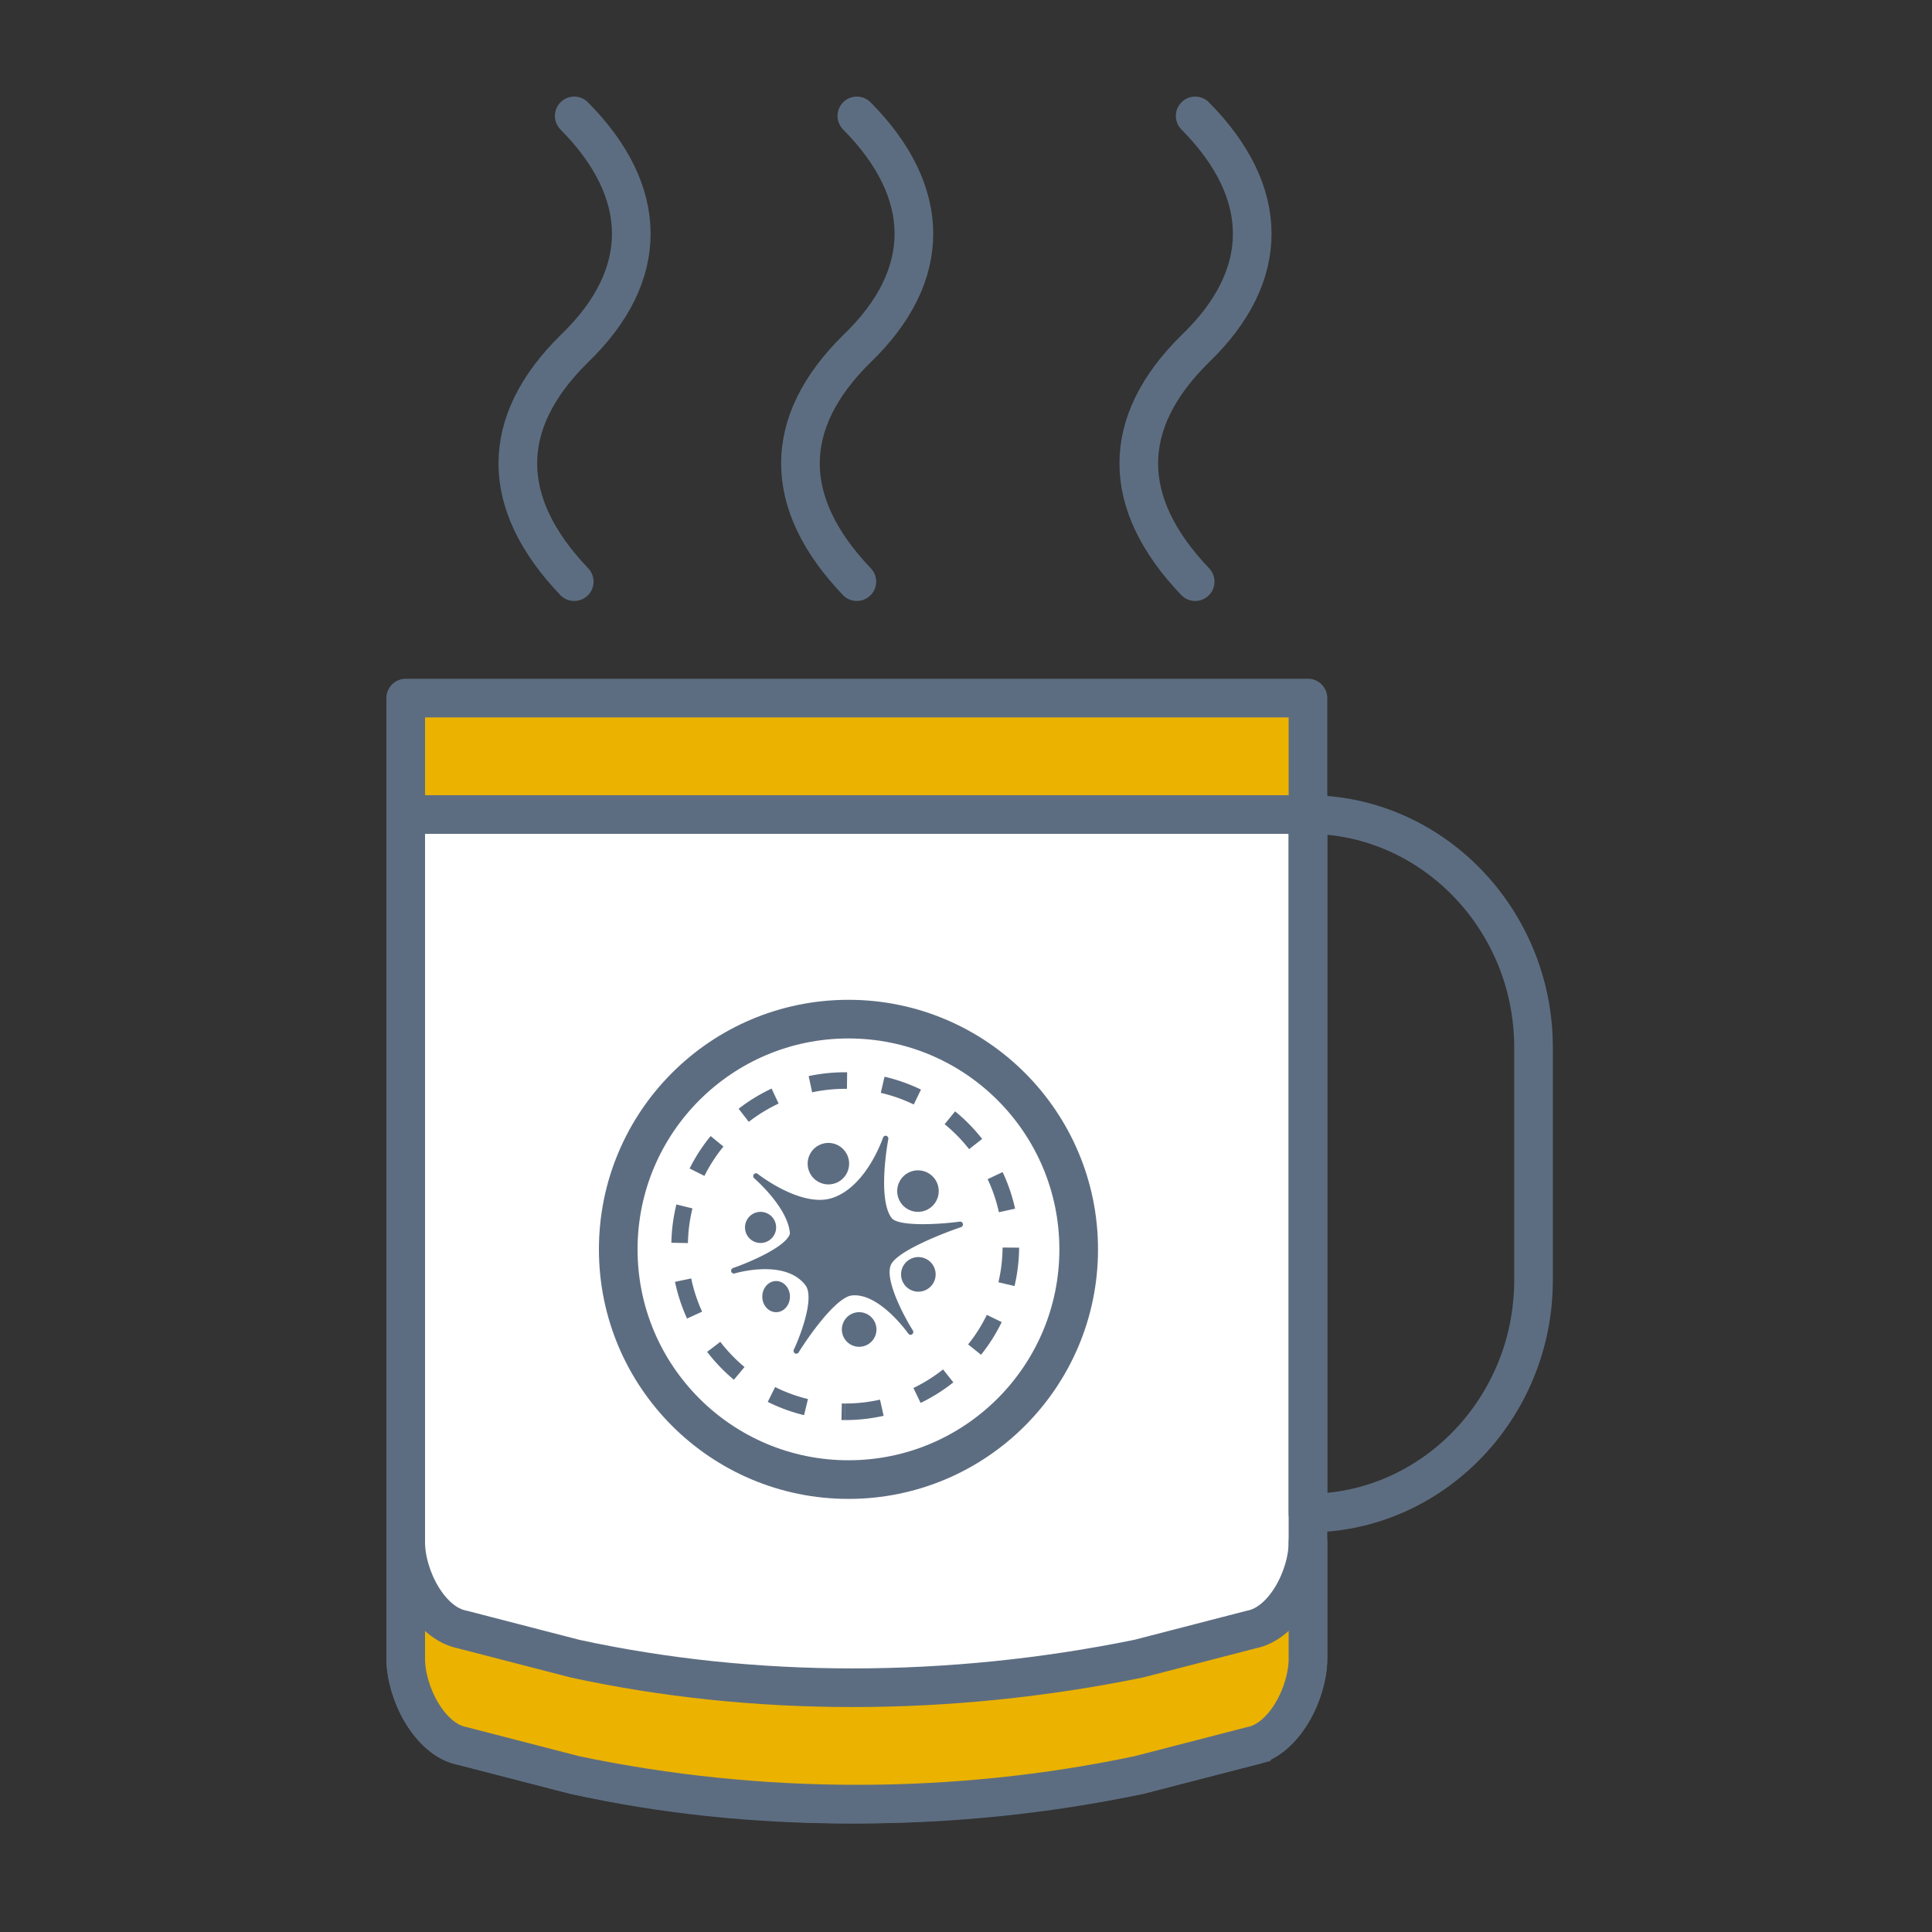
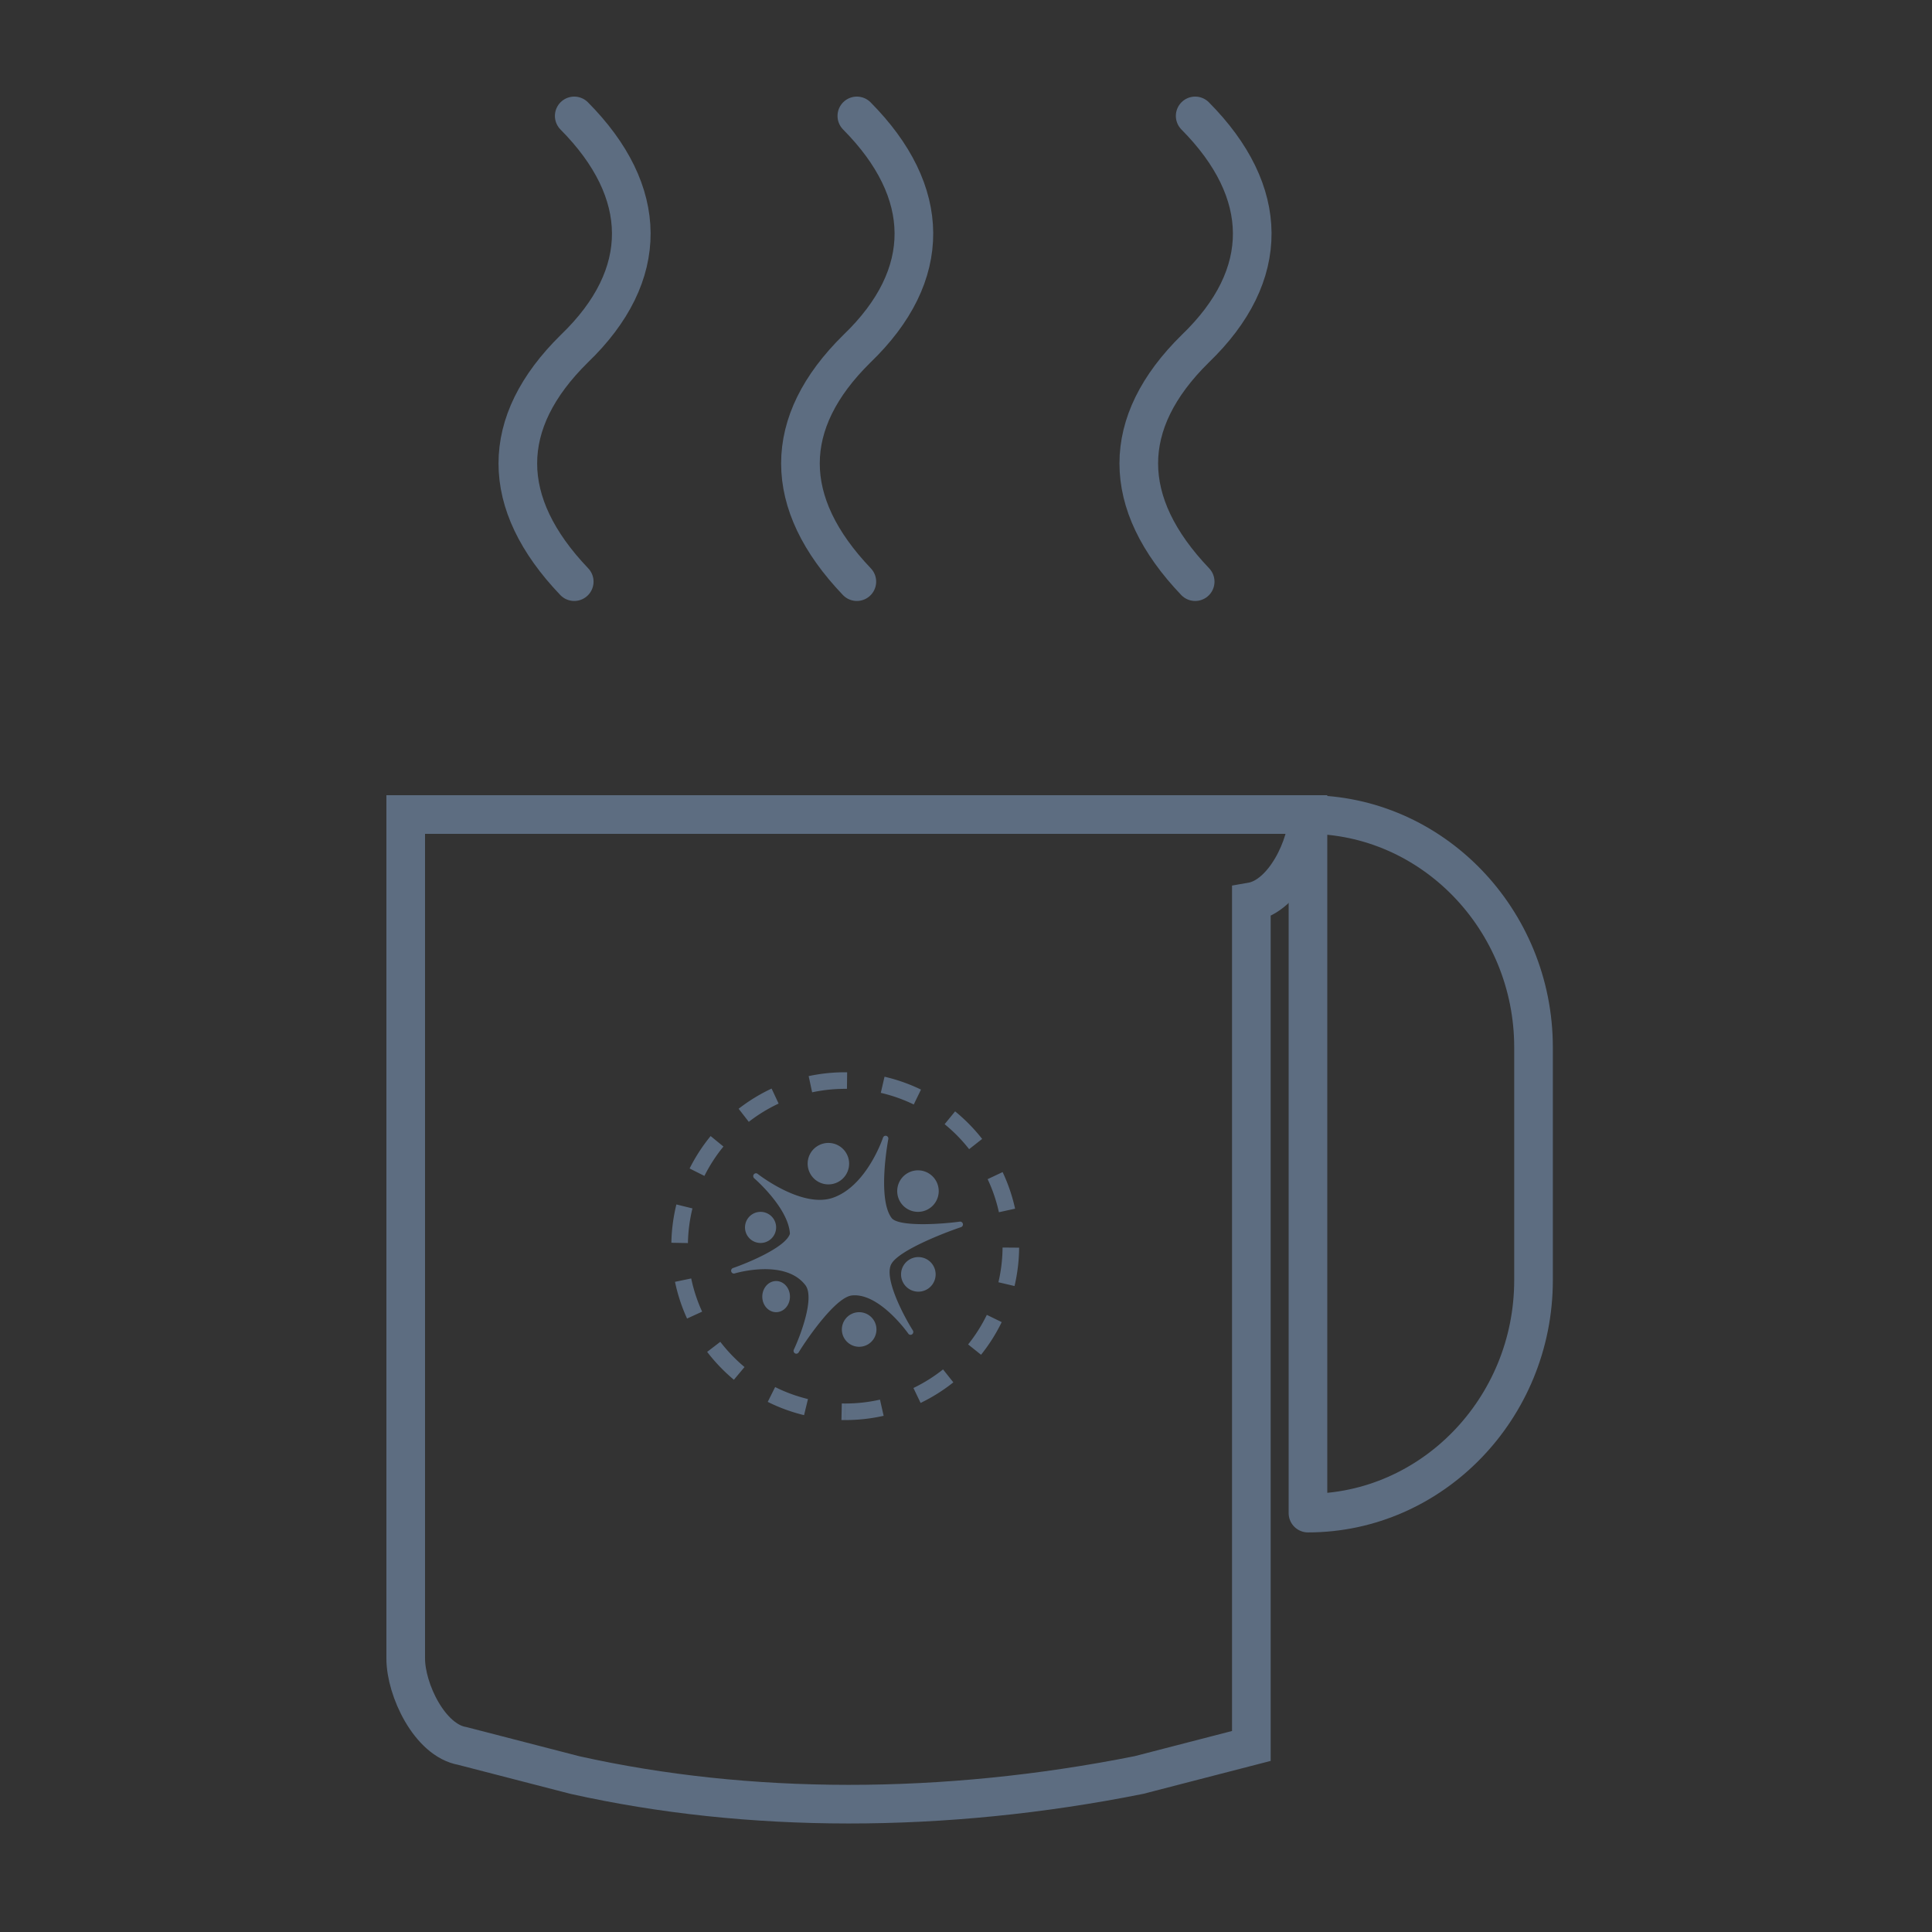
<svg xmlns="http://www.w3.org/2000/svg" width="100" height="100" viewBox="0 0 100 100">
  <rect x="0" y="0" width="100" height="100" fill="#333333" stroke="none" />
  <title>design-categories-cup-and-mug-design</title>
  <g fill="none" fill-rule="evenodd">
-     <path d="M58.944 91.876c-10.121 2.02-20.221 2-29.188 0L23.93 90.37c-1.7-.294-2.93-2.923-2.93-4.52V42.159h46.7v43.69c0 1.598-1.23 4.227-2.93 4.52l-5.826 1.507z" fill="#FFF" fill-rule="nonzero" />
    <path d="M43.75 73.502v-.857a8.11 8.11 0 0 0 1.798-.2l.189.837a9.03 9.03 0 0 1-1.988.22zm3.9-.887l-.371-.773a8.148 8.148 0 0 0 1.533-.961l.533.67a9.005 9.005 0 0 1-1.694 1.064zm3.13-2.492l-.67-.536a8.15 8.15 0 0 0 .968-1.53l.77.375a9.006 9.006 0 0 1-1.069 1.69zm1.732-3.558l-.834-.196c.137-.584.21-1.186.215-1.797l.857.007a9.02 9.02 0 0 1-.238 1.986zm.029-4.004l-.838.184a8.08 8.08 0 0 0-.583-1.712l.775-.366c.285.604.502 1.239.646 1.894zm-1.705-3.61l-.674.53a8.195 8.195 0 0 0-1.268-1.293l.542-.664c.518.422.988.901 1.4 1.427zm-3.166-2.554l-.374.771a8.081 8.081 0 0 0-1.706-.602l.193-.835a8.938 8.938 0 0 1 1.887.666zm-3.822-.896l-.01.857h-.087c-.583 0-1.156.06-1.715.18l-.18-.839a9.04 9.04 0 0 1 1.992-.198zm-3.91.844l.363.776a8.144 8.144 0 0 0-1.544.945l-.526-.677c.528-.41 1.1-.76 1.706-1.044zm-3.156 2.457l.663.543a8.153 8.153 0 0 0-.984 1.52l-.767-.384a9.01 9.01 0 0 1 1.088-1.679zm-1.773 3.54l.832.205a8.153 8.153 0 0 0-.234 1.794l-.857-.016a9.01 9.01 0 0 1 .26-1.983zm-.071 4.005l.839-.175a8.08 8.08 0 0 0 .565 1.719l-.78.357a8.937 8.937 0 0 1-.624-1.901zm1.664 3.626l.68-.521c.369.48.79.918 1.254 1.306l-.55.658a9.052 9.052 0 0 1-1.384-1.443zm3.136 2.588l.383-.767c.54.27 1.11.478 1.699.621l-.202.833a8.94 8.94 0 0 1-1.88-.687zm3.815.939l.018-.857.175.002v.857c-.065 0-.129 0-.193-.002zm6.128-10.268c.072-.01.14.039.157.113a.147.147 0 0 1-.095.172c-.876.293-3.234 1.209-3.61 1.913-.397.74.67 2.73 1.116 3.433a.15.15 0 0 1-.04.202.14.14 0 0 1-.195-.036c-.015-.021-1.495-2.123-2.916-1.977-.827.084-2.273 2.156-2.76 2.947a.141.141 0 0 1-.12.068.138.138 0 0 1-.07-.018.15.15 0 0 1-.059-.193c.335-.709 1.093-2.69.597-3.337-1.064-1.384-3.633-.614-3.66-.606a.142.142 0 0 1-.176-.097.148.148 0 0 1 .091-.183c.752-.258 2.73-1.074 2.945-1.775-.076-1.336-1.83-2.854-1.848-2.87a.15.15 0 0 1-.02-.204.14.14 0 0 1 .198-.025c.022.018 2.269 1.777 3.87 1.245 1.768-.589 2.61-3.093 2.618-3.118a.142.142 0 0 1 .172-.095c.073.02.118.095.103.17-.006.031-.584 3.078.171 4.082.33.437 2.34.348 3.53.189zm-1.582-2.482a1.074 1.074 0 1 1-1.17 1.802 1.074 1.074 0 0 1 1.17-1.802zm-8.294 2.106c.373.241.48.741.236 1.114a.805.805 0 1 1-.236-1.114zm.757 3.581c.331.242.426.74.21 1.114-.215.374-.658.48-.99.237-.332-.242-.426-.74-.21-1.114.215-.373.658-.48.99-.237zm4.395 1.626a.895.895 0 1 1-.974 1.502.895.895 0 0 1 .974-1.502zM48 65.198a.895.895 0 1 1-.974 1.501.895.895 0 0 1 .974-1.501zm-4.559-5.88a1.073 1.073 0 1 1-1.166 1.801 1.073 1.073 0 0 1 1.166-1.801z" fill="#5D6D81" fill-rule="nonzero" />
-     <path d="M64.77 90.37l-5.826 1.506c-10.121 2.02-20.221 2-29.188 0L23.93 90.37c-1.7-.294-2.93-2.923-2.93-4.52V42.159h46.7v43.69c0 1.598-1.23 4.227-2.93 4.52z" stroke="#5D6D81" stroke-width="2" />
+     <path d="M64.77 90.37l-5.826 1.506c-10.121 2.02-20.221 2-29.188 0L23.93 90.37c-1.7-.294-2.93-2.923-2.93-4.52V42.159h46.7c0 1.598-1.23 4.227-2.93 4.52z" stroke="#5D6D81" stroke-width="2" />
    <path d="M44.35 6c3.892 3.925 3.983 8.225 0 12.053-3.892 3.831-3.892 7.975 0 12.053M61.862 6c3.892 3.925 3.983 8.225 0 12.053-3.892 3.831-3.892 7.975 0 12.053M29.722 6c3.892 3.925 3.983 8.225 0 12.053-3.892 3.831-3.892 7.975 0 12.053M67.7 42.159v36.158c6.421 0 11.675-5.424 11.675-12.053V54.211c0-6.629-5.254-12.052-11.675-12.052z" stroke="#5D6D81" stroke-width="2" stroke-linecap="round" stroke-linejoin="round" />
-     <path fill="#EBB200" fill-rule="nonzero" d="M67.7 42.159H21v-6.027h46.7z" />
-     <path stroke="#5D6D81" stroke-width="2" stroke-linecap="round" stroke-linejoin="round" d="M67.7 42.159H21v-6.027h46.7zM55.833 64.667c0-6.581-5.335-11.917-11.916-11.917S32 58.086 32 64.667c0 6.58 5.336 11.916 11.917 11.916 6.58 0 11.916-5.335 11.916-11.916z" />
-     <path d="M64.77 84.343l-5.826 1.507c-9.835 2.011-19.96 2.007-29.188 0l-5.827-1.507C22.23 84.015 21 81.607 21 79.823v6.027c0 1.784 1.23 4.191 2.929 4.52l5.827 1.506c9.556 2.008 19.691 2.008 29.188 0l5.827-1.506c1.699-.329 2.929-2.736 2.929-4.52v-6.027c0 1.784-1.23 4.192-2.93 4.52" fill="#EBB200" fill-rule="nonzero" />
-     <path d="M64.77 84.343l-5.826 1.507c-9.835 2.011-19.96 2.007-29.188 0l-5.827-1.507C22.23 84.015 21 81.607 21 79.823v6.027c0 1.784 1.23 4.191 2.929 4.52l5.827 1.506c9.556 2.008 19.691 2.008 29.188 0l5.827-1.506c1.699-.329 2.929-2.736 2.929-4.52v-6.027c0 1.784-1.23 4.192-2.93 4.52z" stroke="#5D6D81" stroke-width="2" stroke-linecap="round" stroke-linejoin="round" />
  </g>
</svg>